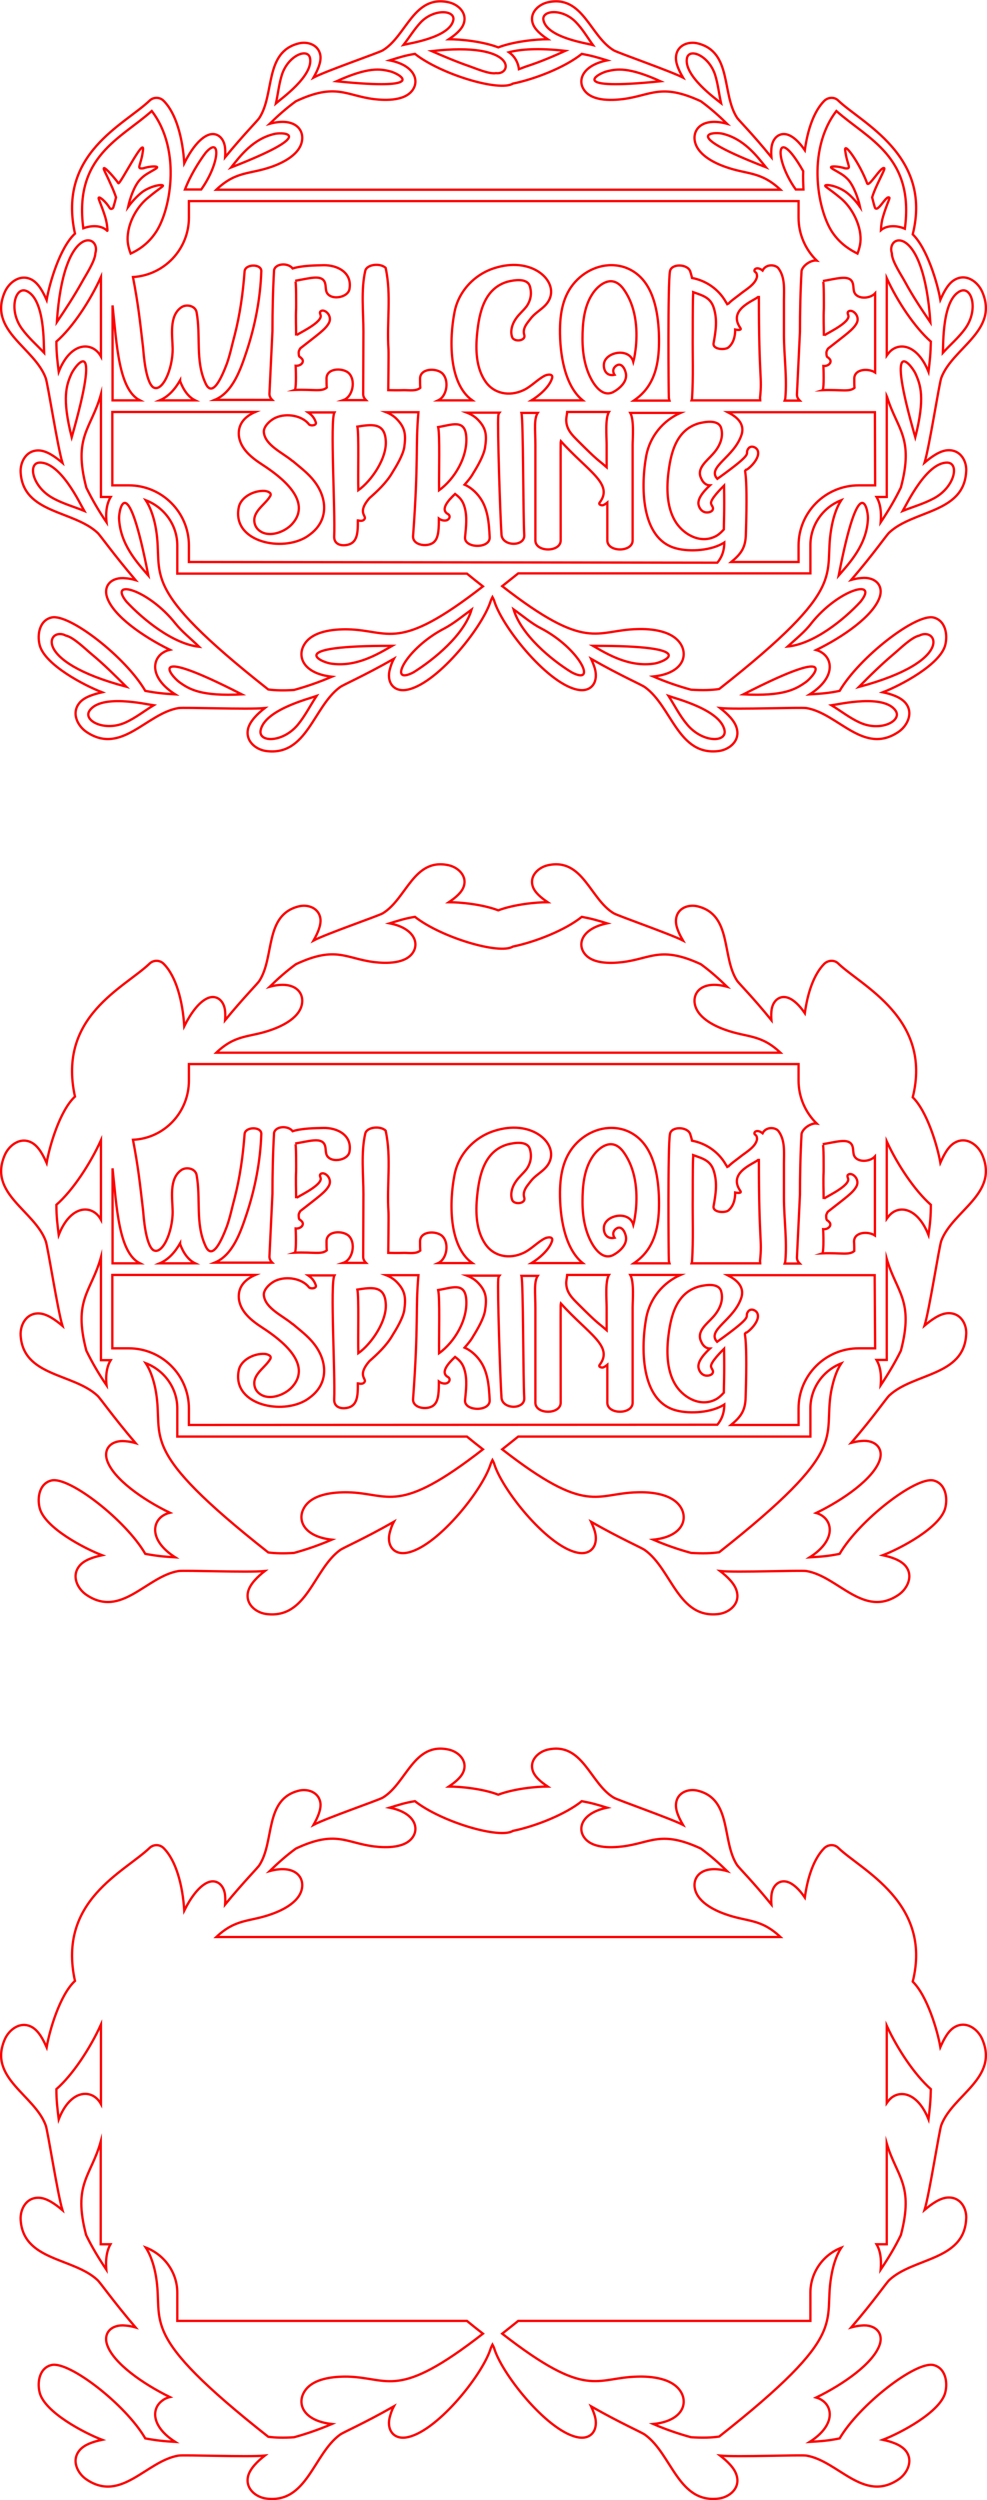
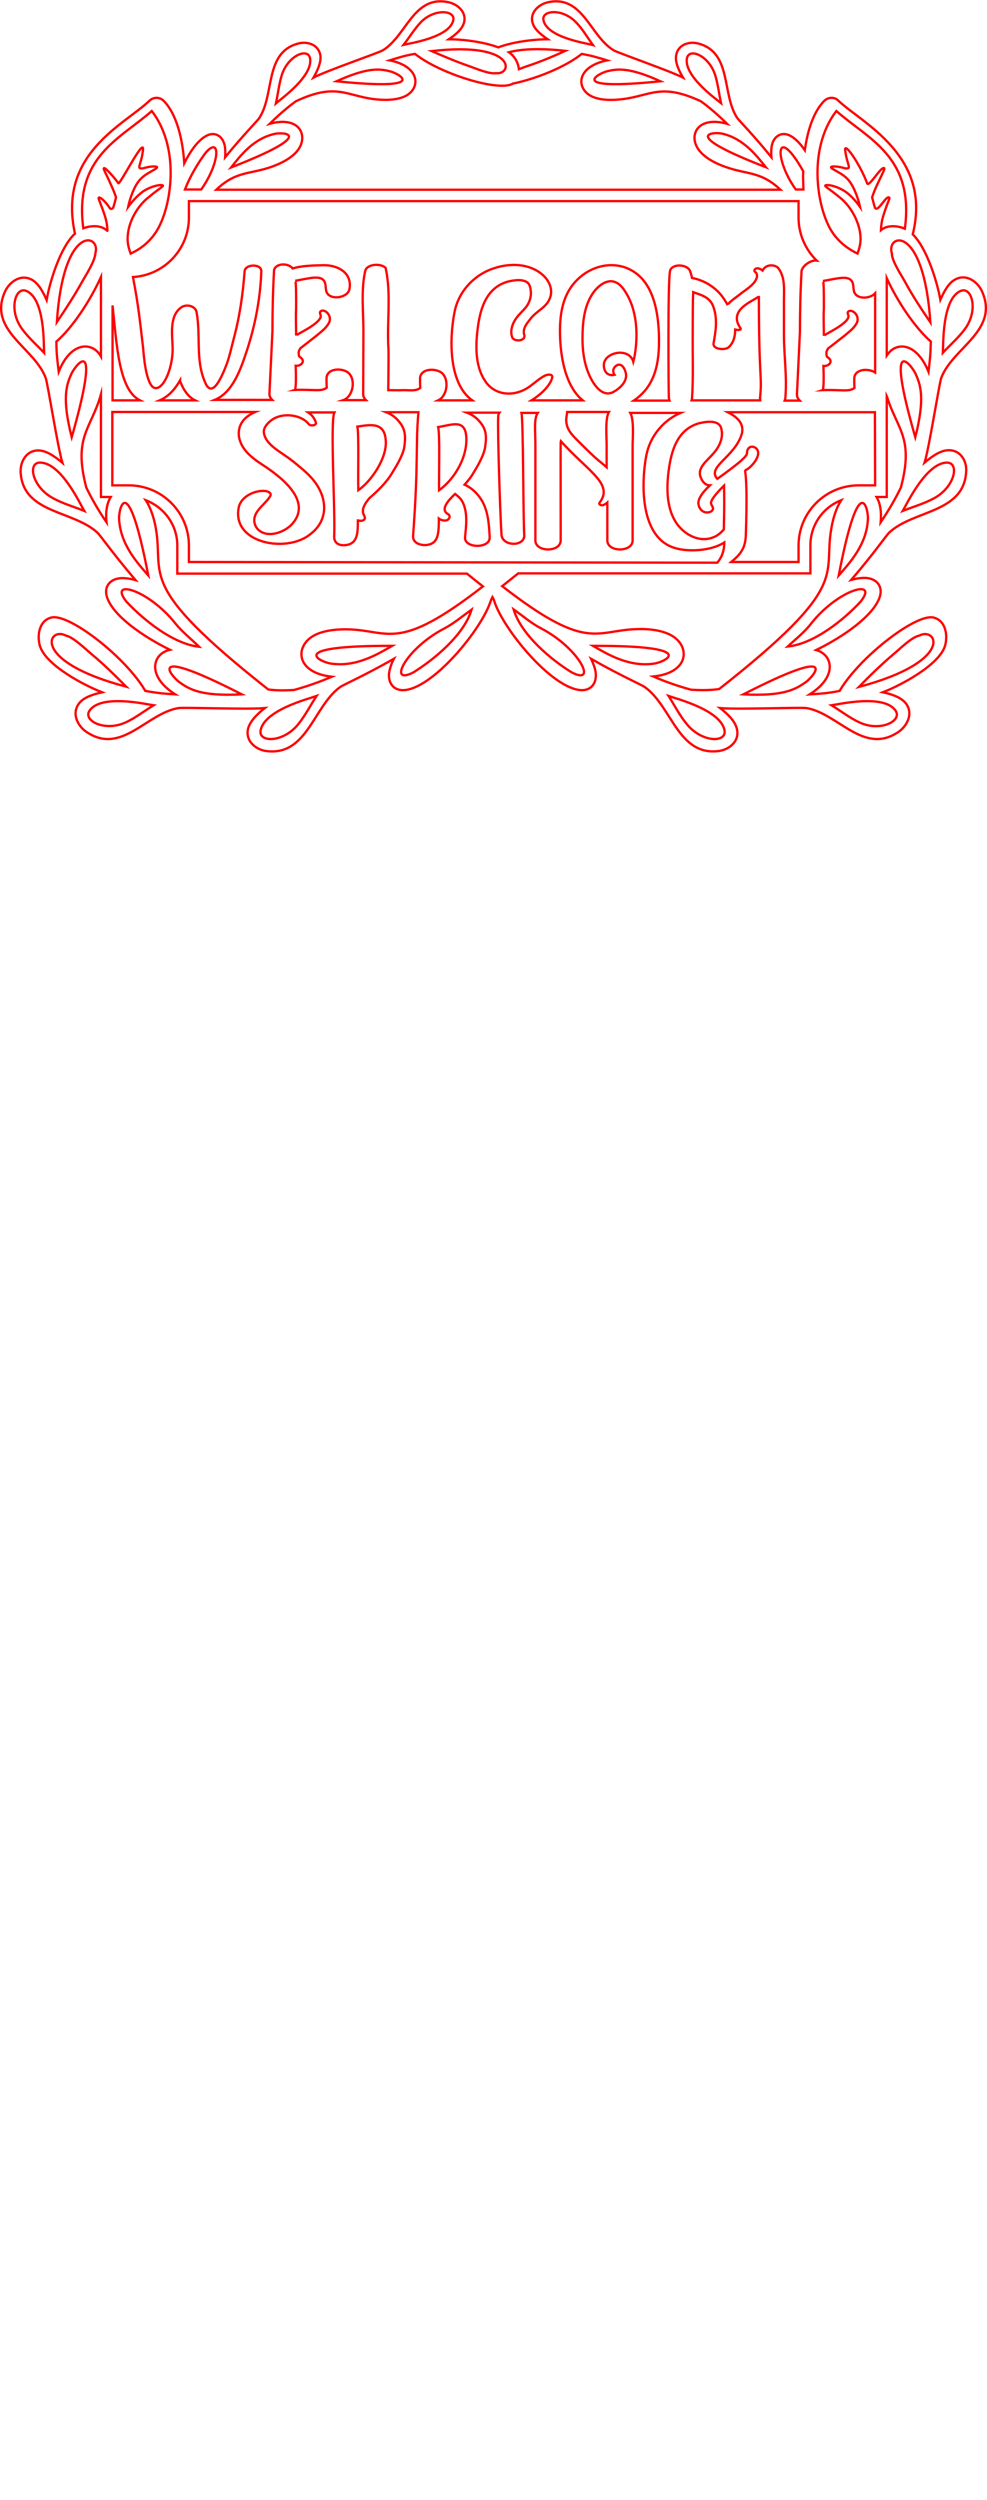
<svg xmlns="http://www.w3.org/2000/svg" version="1.1" id="Слой_1" x="0px" y="0px" viewBox="0 0 425.3 1076.6" style="enable-background:new 0 0 425.3 1076.6;" xml:space="preserve">
  <style type="text/css">
	.st0{fill:none;stroke:#FF0000;stroke-miterlimit:10;}
</style>
-   <path class="st0" d="M408.1,946.3c-3.2,0.3-6.6,2.7-9.7,5.3c2.1-6.9,6.3-34.1,7.2-36.5c4.9-13,24.8-20.2,17.7-36.9  c-1.8-4.3-6.8-8.2-11.8-5.4c-2.8,1.5-4.7,5.1-6.3,8.7c-1.2-7-5.6-22-11.9-28.2c8.5-34-22.2-48-32.2-57.7c-1.6-1.5-4.2-1.4-5.9,0.2  c-4.5,4.5-7.2,12.5-8.4,21.3c-1.9-2.8-3.9-4.9-6-6.1c-4.3-2.4-8,0.4-8.4,5.3c-0.1,1.3-0.1,2.5,0,3.8c-8.2-10.1-13.9-15.7-14.8-17  c-6.7-10.3-2.1-28.3-16.9-32c-3.9-1-8.9,0.6-9.4,5.6c-0.3,2.8,1.2,6,3,9.1c-5.5-2.8-27.9-10.6-29.8-11.7  c-10.3-6.1-13.3-24.1-28.5-20.7c-3.9,0.9-8,4.5-6.4,9.2c0.9,2.6,3.6,4.8,6.4,6.7c-4.9,0-14.4,0.9-21.3,3.5  c-6.8-2.6-16.4-3.5-21.3-3.5c2.8-1.9,5.5-4.1,6.4-6.7c1.6-4.7-2.4-8.3-6.4-9.2c-15.2-3.4-18.2,14.5-28.5,20.7  c-1.9,1.1-24.3,8.8-29.8,11.7c1.7-3,3.2-6.3,3-9.1c-0.5-5-5.5-6.6-9.4-5.6c-14.8,3.7-10.3,21.7-16.9,32c-0.8,1.3-6.5,6.9-14.8,17  c0.1-1.3,0.1-2.5,0-3.8c-0.4-4.9-4.1-7.7-8.3-5.3c-3.4,1.9-6.6,6.3-9.3,11.7c-0.7-10.9-3.5-21.5-8.9-26.9c-1.6-1.6-4.2-1.7-5.9-0.2  c-11,10.6-39.9,22.8-32.3,57.4c-6.5,6-11,21.4-12.2,28.6c-1.6-3.6-3.5-7.1-6.3-8.7c-5-2.8-10,1.1-11.8,5.4  c-7.1,16.6,12.9,23.8,17.7,36.9c0.9,2.4,5.1,29.6,7.2,36.5c-3.1-2.6-6.5-5-9.7-5.3c-5.8-0.5-8.6,4.9-8.3,9.5  c1.1,17.7,22.7,16.2,33.1,25.9c1.3,1.2,6.6,8.9,16.4,20.4c-1.4-0.4-2.9-0.7-4.4-0.8c-5.7-0.6-9.7,3-7.8,8.4  c2.7,7.8,15.2,16.6,27,22.4c-1.3,0.3-2.4,0.8-3.5,1.7c-4.5,3.5-4.4,11.1,5.8,17.6c-5.1-0.3-8-0.6-12.9-1.5  c-8.4-14.5-32.8-33.4-40.4-31.6c-5.1,1.2-6.3,7.2-5.1,11.9c2.2,8.5,19.3,17.4,26.9,20.3c-3.9,0.8-7.7,2.1-9.7,4.5  c-3.7,4.4-0.9,10,3,12.6c15,10.1,25.8-8,39.6-10.3c2.5-0.4,30,0.7,37.2,0c-3.2,2.5-6.1,5.4-7.1,8.5c-1.6,5.6,3.2,9.4,7.7,10  c17.6,2.3,20.3-19.1,31.8-27.5c1.5-1.1,10-4.7,23.2-12.2c-0.7,1.3-1.2,2.7-1.6,4.1c-1.7,5.5,1.1,10.1,6.8,9.3  c12.7-1.8,32.5-26.2,36.4-37.9c0.2-0.7,0.6-1.5,0.9-2.1c0.4,0.7,0.7,1.4,0.9,2.1c3.9,11.7,23.7,36.1,36.4,37.9  c5.7,0.8,8.4-3.8,6.8-9.3c-0.4-1.4-1-2.8-1.6-4.1c13.2,7.5,21.7,11.1,23.2,12.2c11.6,8.3,14.3,29.7,31.8,27.5  c4.6-0.6,9.4-4.4,7.7-10c-0.9-3.1-3.9-6-7.1-8.5c7.2,0.7,34.6-0.4,37.2,0c13.7,2.3,24.6,20.4,39.6,10.3c3.9-2.6,6.7-8.3,3-12.6  c-2.1-2.4-5.9-3.7-9.7-4.5c7.6-2.9,24.7-11.9,26.9-20.3c1.2-4.7,0-10.7-5.1-11.9c-7.6-1.7-31.9,17.1-40.4,31.6  c-4.9,1-7.9,1.2-12.9,1.5c10.2-6.5,10.3-14.1,5.8-17.6c-0.9-0.7-1.9-1.2-3-1.5c11.9-5.8,24.5-14.7,27.3-22.6c1.9-5.4-2.1-9-7.8-8.4  c-1.5,0.1-2.9,0.4-4.4,0.8c9.9-11.5,15.1-19.2,16.4-20.4c10.4-9.7,31.9-8.3,33.1-25.9C416.8,951.2,414,945.8,408.1,946.3z   M400.1,912.6c-4.5-11.2-11.9-12.8-16.2-9.1c-0.7,0.6-1.3,1.4-1.8,2.1v-33.3c4.6,10,12,21.1,19,27.3  C401,904.6,400.7,907.5,400.1,912.6z M117.1,824.2c4.8-1.7,12.5-5.4,13.1-11.7c0.5-5.1-4.1-9.5-14-6.8c3.6-3.5,7.3-6.8,11.3-9.7  c17.3-8.1,21.5-2.4,33.8-0.9c5.1,0.6,13.7,0.8,16.8-4.4c2.5-4.2,0-10.3-10.2-12.3c4.2-1.3,6.6-2.1,10.9-2.8  c11.3,8.9,36.5,16.4,42.2,12.8c9.8-2,22.6-7.1,29.7-12.8c4.3,0.8,6.7,1.5,10.9,2.8c-10.2,2.1-12.7,8.1-10.2,12.3  c3.1,5.3,11.7,5,16.8,4.4c12.3-1.5,16.5-7.1,33.8,0.9c4,2.9,7.7,6.2,11.3,9.7c-9.9-2.7-14.5,1.7-14,6.8c0.7,6.3,8.3,10,13.1,11.7  c9.6,3.5,15.3,1.8,23.9,9.9H93.2C101.8,826,107.5,827.7,117.1,824.2z M25.3,912.6c-0.6-5-1-8-1-13c7.1-6.2,14.6-17.7,19.2-27.8V906  C39.9,899.4,30.5,899.3,25.3,912.6z M37.1,962.4c-5.8-22.1,2.1-25.2,6.3-40.2v44.2h4.2c-1.4,2.4-2.2,6-1.8,10.9  C42.6,972.5,39.6,967.6,37.1,962.4z M149.9,1023.4c-5.9-0.1-15.8,0.6-19.1,7.1c-2.7,5.2,0.4,12,12.2,13.3  c-5.4,2.3-10.8,4.2-16.3,5.7c-4.4,0.3-8.1,0.2-11.1-0.2c-57.2-45.1-44.9-48.7-48.4-69.1c-0.6-3.6-1.9-8.6-4.4-12.4  c7.9,3,13.6,10.6,13.6,19.5v12.1h124.8c2.3,1.9,4.6,3.7,6.9,5.5C171.2,1033.6,167.9,1023.9,149.9,1023.4z M309.9,1049.2  c-3.3,0.5-7.2,0.6-12.1,0.3c-5.5-1.5-11-3.4-16.3-5.7c11.8-1.2,14.9-8,12.2-13.3c-3.4-6.5-13.2-7.3-19.1-7.1  c-18,0.4-21.3,10.2-58.2-18.5c2.3-1.8,4.5-3.6,6.9-5.5h125.9v-12.1c0-8.8,5.5-16.4,13.3-19.4c-2.5,3.8-3.7,8.7-4.3,12.3  C354.6,1000.6,367,1004.2,309.9,1049.2z M379.5,977.3c0.4-4.9-0.3-8.4-1.8-10.9h4.4V923c4.3,14.4,11.8,17.7,6.1,39.4  C385.7,967.6,382.7,972.5,379.5,977.3z" />
-   <path class="st0" d="M408.1,565.5c-3.2,0.3-6.6,2.7-9.7,5.3c2.1-6.9,6.3-34.1,7.2-36.5c4.9-13,24.8-20.2,17.7-36.9  c-1.8-4.3-6.8-8.2-11.8-5.4c-2.8,1.5-4.7,5.1-6.3,8.7c-1.2-7-5.6-22-11.9-28.2c8.5-34-22.2-48-32.2-57.7c-1.6-1.5-4.2-1.4-5.9,0.2  c-4.5,4.5-7.2,12.5-8.4,21.3c-1.9-2.8-3.9-4.9-6-6.1c-4.3-2.4-8,0.4-8.4,5.3c-0.1,1.3-0.1,2.5,0,3.8c-8.2-10.1-13.9-15.7-14.8-17  c-6.7-10.3-2.1-28.3-16.9-32c-3.9-1-8.9,0.6-9.4,5.6c-0.3,2.8,1.2,6,3,9.1c-5.5-2.8-27.9-10.6-29.8-11.7  c-10.3-6.1-13.3-24.1-28.5-20.7c-3.9,0.9-8,4.5-6.4,9.2c0.9,2.6,3.6,4.8,6.4,6.7c-4.9,0-14.4,0.9-21.3,3.5  c-6.8-2.6-16.4-3.5-21.3-3.5c2.8-1.9,5.5-4.1,6.4-6.7c1.6-4.6-2.4-8.3-6.4-9.2c-15.2-3.4-18.2,14.5-28.5,20.7  c-1.9,1.1-24.3,8.8-29.8,11.7c1.7-3,3.2-6.3,3-9.1c-0.5-5-5.5-6.6-9.4-5.6c-14.8,3.7-10.3,21.7-16.9,32c-0.8,1.3-6.5,6.9-14.8,17  c0.1-1.3,0.1-2.5,0-3.8c-0.4-4.9-4.1-7.7-8.3-5.3c-3.4,1.9-6.6,6.3-9.3,11.7c-0.7-10.9-3.5-21.5-8.9-26.9c-1.6-1.6-4.2-1.7-5.9-0.2  c-11,10.6-39.9,22.8-32.3,57.4c-6.5,6-11,21.4-12.2,28.6c-1.6-3.6-3.5-7.1-6.3-8.7c-5-2.8-10,1.1-11.8,5.4  c-7.1,16.6,12.9,23.8,17.7,36.9c0.9,2.4,5.1,29.6,7.2,36.5c-3.1-2.6-6.5-5-9.7-5.3c-5.8-0.5-8.6,4.9-8.3,9.5  c1.1,17.7,22.7,16.2,33.1,25.9c1.3,1.2,6.6,8.9,16.4,20.4c-1.4-0.4-2.9-0.7-4.4-0.8c-5.7-0.6-9.7,3-7.8,8.4  c2.7,7.8,15.2,16.7,27,22.4c-1.3,0.3-2.4,0.8-3.5,1.6c-4.5,3.5-4.4,11.1,5.8,17.6c-5.1-0.3-8-0.6-12.9-1.5  c-8.4-14.5-32.8-33.4-40.4-31.6c-5.1,1.2-6.3,7.2-5.1,11.9c2.2,8.5,19.3,17.4,26.9,20.3c-3.9,0.8-7.7,2.1-9.7,4.5  c-3.7,4.4-0.9,10,3,12.6c15,10.1,25.8-8,39.6-10.3c2.5-0.4,30,0.7,37.2,0c-3.2,2.5-6.1,5.4-7.1,8.5c-1.6,5.6,3.2,9.4,7.7,10  c17.6,2.3,20.3-19.1,31.8-27.5c1.5-1.1,10-4.7,23.2-12.2c-0.7,1.3-1.2,2.7-1.6,4.1c-1.7,5.5,1.1,10.1,6.8,9.3  c12.7-1.8,32.5-26.2,36.4-37.9c0.2-0.7,0.6-1.5,0.9-2.1c0.4,0.7,0.7,1.4,0.9,2.1c3.9,11.7,23.7,36.1,36.4,37.9  c5.7,0.8,8.4-3.8,6.8-9.3c-0.4-1.4-1-2.8-1.6-4.1c13.2,7.5,21.7,11.1,23.2,12.2c11.6,8.3,14.3,29.7,31.8,27.5  c4.6-0.6,9.4-4.4,7.7-10c-0.9-3.1-3.9-6-7.1-8.5c7.2,0.7,34.6-0.4,37.2,0c13.7,2.3,24.6,20.4,39.6,10.3c3.9-2.6,6.7-8.3,3-12.6  c-2.1-2.4-5.9-3.7-9.7-4.5c7.6-2.9,24.7-11.9,26.9-20.3c1.2-4.7,0-10.7-5.1-11.9c-7.6-1.7-31.9,17.1-40.4,31.6  c-4.9,1-7.9,1.2-12.9,1.5c10.2-6.5,10.3-14.1,5.8-17.6c-0.9-0.7-1.9-1.2-3-1.5c11.9-5.8,24.5-14.7,27.3-22.6c1.9-5.4-2.1-9-7.8-8.4  c-1.5,0.1-2.9,0.4-4.4,0.8c9.9-11.5,15.1-19.2,16.4-20.4c10.4-9.7,31.9-8.3,33.1-25.9C416.8,570.4,414,565,408.1,565.5z   M368.1,538.7c-2.2,1.9-5.6,0.7-13.8,1c0.6-0.2,0.6-6.1,0.4-10.4c2.4,0.2,4.1-1.9,2.4-3.3c-0.6-0.8-1.1,0-1.1-2.6  c0.1-0.6,0.4-1.1,0.7-1.6c7.9-6.2,10.7-8.1,12.2-10.7c2-3.3-1.9-6.7-3.5-5.2c-0.6,0.6,0.2,1.4,0.1,2.2c-0.5,3.3-10.6,7.7-10.6,8.2  c0-4.5-0.2-7.3,0-11.8c0-1.1,0.1-11.9-0.4-11.8c6-1,10.6-2.5,12.4,0c0.9,1.3,0.6,2.9,1,4.5c1,3.5,6.8,3.3,9.1,0.8v34  c-2.9-1.9-8.9-1.6-9,2.6C368.1,536.1,368.1,537.4,368.1,538.7z M117.1,443.4c4.8-1.7,12.5-5.4,13.1-11.7c0.5-5.1-4.1-9.5-14-6.8  c3.6-3.5,7.3-6.8,11.3-9.7c17.3-8.1,21.5-2.4,33.8-0.9c5.1,0.6,13.7,0.8,16.8-4.4c2.5-4.2,0-10.3-10.2-12.3  c4.2-1.3,6.6-2.1,10.9-2.8c11.3,8.9,36.5,16.4,42.2,12.8c9.8-2,22.6-7.1,29.7-12.8c4.3,0.8,6.7,1.5,10.9,2.8  c-10.2,2.1-12.7,8.1-10.2,12.3c3.1,5.3,11.7,5,16.8,4.4c12.3-1.5,16.5-7.1,33.8,0.9c4,2.9,7.7,6.2,11.3,9.7  c-9.9-2.7-14.5,1.7-14,6.8c0.7,6.3,8.3,10,13.1,11.7c9.6,3.5,15.3,1.8,23.9,9.9H93.2C101.8,445.1,107.5,446.9,117.1,443.4z   M81.4,465.3v-7.1h262.7v7.1c0,7.2,3,13.8,7.8,18.5c-2.4-0.3-5.9,2-6.5,4.4c-0.5,8.6-0.7,17.9-0.7,26.2l-1.3,27.1  c0,1.1,0.5,1.9,1.2,2.6h-6.5c0.1-0.3,0.3-0.7,0.3-1.1c0.8-8.9-0.6-18.3-0.6-27.3V501c0-4.8,0.6-10-2.4-14c-1.3-1.6-5.3-2-6.8,1  c-2-1.6-3.4-0.9-3.5-0.1c-0.1,1.1,1.1,0.3,1.1,2.7c-0.6,3.3-4.7,5.5-7.2,7.5c-0.5,0.5-5.8,4.1-5.4,4.8c-0.3-0.6-0.6-1-0.9-1.5  c-3.1-5.4-8.5-9.1-14.5-10.2c-0.2-1-0.5-1.9-0.8-2.9c-1.2-3.2-8.1-3.4-8.7,0c-1,5-0.6,53-0.5,54.4c0,0.5,0.2,0.9,0.3,1.3h-15.4  c2.2-1.5,4.3-3.4,5.9-5.7c4.7-6.6,5.2-15.3,4.9-23.6c-0.4-9-2.3-19.9-9.8-25.5c-1.6-1.2-3.2-2-4.9-2.6c-7.4-2.4-15.1,0.1-20.4,5.3  c-5.7,5.6-7.4,13-7.5,21.4c-0.1,10.3,1.9,24.2,9.8,30.6h-22.1c3.8-2.3,7.9-6.1,8.9-9.6c0.5-1.9-1.8-1.6-3-1.1  c-3.1,1.5-5.9,4.7-9.3,6.3c-6.2,2.9-12.8,1.5-16.4-3.7c-4.1-5.9-4.3-13.8-3.6-20.7c0.9-9,3.1-19.4,13.1-22.3  c2.8-0.7,8.4-1.7,9.6,1.9c0.9,3,0.5,5.9-1.3,8.6c-1.4,1.9-3.3,3.4-4.6,5.3c-1.6,2.2-2.7,5.4-1.7,8.1c0.8,2.2,6,1.7,5.2-1  c-0.9-2.9,1.4-5.2,3-7.3c2.6-3.2,6.8-4.6,8.2-8.9c2.6-7.9-8.5-17.6-24.2-12.5c-8.7,2.8-15.5,10.2-17.1,19.2  c-2.1,10.8-2.7,30.3,7.7,37.7h-14.7c3.9-1.8,4.9-8.9,1.6-11.8c-2.7-2.2-9.3-2-9.4,2.4c0,1.4,0,2.8,0.1,4c-1.7,1.5-4.6,1-7,1  c-2.3,0.1-6.8,0-6.8,0s0.2-15.9,0.1-17.5c-0.8-11.7,1.3-23.5-1.2-35c0,0,0,0,0-0.1c-2.1-2.2-8.1-1.7-8.8,1.2  c-1.9,8.2-0.8,17.8-0.8,26.1l-0.1,27c0,1.1,0.5,1.9,1.2,2.6h-9.8c4.2-1.4,5.6-8.8,2.2-11.8c-2.7-2.2-9.3-2-9.4,2.4  c0,1.4,0,2.8,0.1,4c-2.2,1.9-5.6,0.7-13.8,1c0.6-0.2,0.6-6.1,0.4-10.4c2.4,0.2,4.1-1.9,2.4-3.3c-0.6-0.8-1.1,0-1.1-2.6  c0.1-0.6,0.4-1.1,0.7-1.6c7.9-6.2,10.7-8.1,12.2-10.7c2-3.3-1.9-6.7-3.5-5.2c-0.6,0.6,0.2,1.4,0.1,2.2c-0.5,3.3-10.6,7.7-10.6,8.2  c0-4.5-0.2-7.3,0-11.8c0-1.1,0.1-11.9-0.4-11.8c6-1,10.6-2.5,12.4,0c0.9,1.3,0.6,2.9,1,4.5c1.2,4.2,9.4,3,10-1  c1.2-7-5.1-10.3-11.2-10.2c-3.5,0.1-9.1,0.1-13.3,1.4c-1.9-2.5-7.3-2.3-8,0.7c-0.5,8.6-0.7,17.9-0.7,26.2l-1.3,27.1  c0,1.1,0.5,1.9,1.2,2.6H92.5c7.9-3.2,11.3-13.5,13.8-21c3.6-10.9,5.9-22.6,6.3-34.4c0.1-3.3-6.9-3.2-7.2,0c-0.7,9.4-2,18.7-4.3,27.6  c-1.1,4-1.9,8.1-3.3,12.1c-2.2,5.8-6.3,15.3-9.3,8.4c-4.4-9.6-1.9-20.3-3.8-30.5c-0.6-2.9-4.7-3.6-6.8-1.9  c-5.1,3.8-3.6,12.1-3.5,17.7c0,9.3-4.7,19.1-8.5,16.5c-3.2-2.7-4-14.2-4.2-16.6c-1.5-12.8-2.1-18.8-4.4-30.8h0  C70.8,490.2,81.4,479,81.4,465.3z M327.6,544H298c0.1-0.3,0.2-0.6,0.2-0.9c0.6-9.2,0.2-18.7,0.3-27.9c0-21.5,0.3-15.5,0.2-17.8  c4.2,1.5,7.5,2.3,8.9,6.9c1.6,5.2,0.8,9.9-0.1,15c-0.6,2.9,5,3.1,6.4,1.9c2.2-1.9,2.9-4.8,2.9-7.7c1.4,0.3,2.9,0.3,2.2-0.7  c-6-8.6,8-12.3,8-13.8c0,37,1.5,34.3,0.5,43.9C327.5,543.4,327.6,543.7,327.6,544z M302.1,577.6c0.9,2.2,2.4,3.1,3.8,3.1  c-3.3,3.1-5.6,6.2-4.8,8.7c0.4,1.4,1.4,2.6,2.8,2.9c1,0.2,2.5,0,3.1-0.9c0.7-1.2-0.4-1.8-0.6-2.9c-0.4-1.8,4.6-6.7,5.6-7.7  c0.2,11.7-0.1,15.6-0.1,18.9c-1.2,1.3-2.5,2.5-3.9,3.1c-6.1,2.9-12.9-0.6-16.5-5.8c-4-5.9-4.3-13.8-3.6-20.7c1-9,3.2-19.4,13.2-22.3  c2.8-0.7,8.4-1.7,9.6,1.9c1.3,4.2-0.8,8.4-3.6,11.4C304.7,570,300,573.3,302.1,577.6z M264.8,533c0,0-1.6-2.2,0.7-3.9  c2.1-1.5,3.6,0.9,4.1,2.9c1.1,4-3,7.2-5.5,8.5c-3.4,1.6-6.3-0.8-8.5-4.2c-3.5-5.6-4.6-12.4-4.6-18.8c0-6.5,0.6-13.5,4-18.9  c1.5-2.5,3.9-4.8,6.4-5.6c3-1,5.6,0.6,7.5,3.4c5,7.1,5.9,16.4,5.1,24.6c-0.3,2.4-0.5,4.1-1.1,6.4c-1.7-6.1-11.5-4.4-12.6,0.5  C259.8,530.5,261.1,533.8,264.8,533z M261.4,563v9.8c-4.1-3.6-3.3-2.3-12.2-11.2c-2.6-2.6-5-4.9-5.2-8.7c-0.1-1.3,0.3-2.6,0.4-3.9  h18C260.7,551.7,261.4,559.8,261.4,563z M188.8,555.5c5.8-0.9,11.5-3.6,12.1,4c0.7,8.8-5,18.4-11.7,23.2  C189.1,575,189.6,559.1,188.8,555.5z M154,555.3c5.9-0.9,11.6-1.9,12.2,5.7c0.8,7.6-6.1,17.7-11.8,21.7  C154.2,575.5,154.7,558.8,154,555.3z M84.1,544H68.8c3.8-1.6,6.6-4.8,8.8-8.6v0.3C78.9,539.3,81,542.5,84.1,544z M48.5,503.1  c1.8,16.7,2.6,36.3,11.8,40.9H48.5C48.5,535.5,48.5,511.7,48.5,503.1z M25.3,531.8c-0.6-5-1-8-1-13c7.1-6.2,14.6-17.7,19.2-27.8  v34.2C39.9,518.6,30.5,518.5,25.3,531.8z M45.9,596.5c-3.3-4.8-6.2-9.8-8.7-14.9c-5.8-22.1,2.1-25.2,6.3-40.2v44.3h4.2  C46.2,588.1,45.4,591.7,45.9,596.5z M149.9,642.6c-5.9-0.1-15.8,0.6-19.1,7.1c-2.7,5.2,0.4,12,12.2,13.3c-5.4,2.3-10.8,4.2-16.3,5.7  c-4.4,0.3-8.1,0.2-11.1-0.2c-57.2-45.1-44.9-48.7-48.4-69.1c-0.6-3.6-1.9-8.6-4.4-12.4c7.9,3,13.6,10.6,13.6,19.5v12.1h124.8  c2.3,1.9,4.6,3.7,6.9,5.5C171.2,652.8,167.9,643,149.9,642.6z M81.4,613.6v-7.1c0-14.3-11.6-25.9-25.9-25.9h-7.1  c0-15.3,0-22.7,0-31.6H110c-4.2,1.8-7.4,4.9-7.1,9.9c0.5,5.9,5.5,9.8,10.3,12.9c8,5.2,21.4,15.5,12.8,25.3  c-3.1,3.6-10.5,6.5-14.7,2.6c-1.3-1.2-1.9-3-1.7-4.8c0.6-4,5-6.4,6.9-9.8c0.7-1.4-1.4-2-2.4-2.1c-4.8-0.3-10.3,2.7-11.2,7  c-3,14.3,16.9,19.2,28.1,13.4c1.2-0.6,2.4-1.5,3.5-2.4c7.3-6.2,6.2-15.4,0.9-22.2c-2.6-3.4-6-5.9-9.3-8.7H126  c-4.1-3.5-11.7-6.7-12.3-12.3c-0.3-2.4,2.6-5.2,5-6.3c4.8-2.2,11.6-0.9,14.4,2.8c0.7,0.8,3.4,0.6,3-0.8c-0.6-1.9-1.8-3.3-3.3-4.3  h11.3c-1.9,3.5,0.4,42.3-0.1,53.4c-0.1,3.2,2.6,4.1,5.2,3.7c5-0.7,5-5.5,5-10.6c0.1,0,0.1,0,0.1,0c0.8,0.2,2.1,0.4,2.7-0.5  c1.3-1.5-3.4-2.6,2.2-9.1c3.2-2.8,7.3-6.6,9.8-10.9c1.8-2.9,4.6-7.5,5.2-11c0.7-5.2,0.5-8.2-3-11.9c-1.4-1.5-3-2.5-4.8-3.2h13.9  c-1.3,15.2,0.1,20.4-2.3,53.3c-0.3,4.3,6.9,5,9.2,2.4c1.9-1.9,1.9-6.1,1.9-9.9c1.2,0.9,3.2,1.3,4.2,0.2c0.6-0.6,0.6-1.6-0.2-2.1  c-3.6-1.9,0.1-6,3-8.7c1.9,1.4,3.3,2.8,4.1,5.7c1.2,4.2,0.6,8.6,0.2,12.9c-0.5,4.9,10.9,5.1,10.6,0c-0.3-5.9-0.7-12.4-4.4-17.3  c-1.6-2.2-3.9-4.2-6.4-5.3c1.4-1.6,2.7-3.1,3.7-4.9c1.8-2.9,4.5-7.5,5.1-11c0.8-5.2,0.6-8.2-2.9-11.9c-1.4-1.5-3.1-2.5-4.9-3.2h14  c-0.3,0.4-0.5,0.9-0.5,1.5c-0.4,4.2,0.8,42.3,1.4,51c0.3,5.2,10.1,5.3,9.8,0.2c-0.5-8.8-0.4-49.5-1.2-52.6h7c-1.7,2.6-1,7.4-1,14  V604c0,5.2,10.9,5.2,10.9,0c0-44.6-0.1-41.8,0.1-42.7c11.8,13.1,22.8,18.4,16.7,26.4c-0.7,0.9,0.9,1.4,1.6,1.1  c0.6-0.3,1.1-0.6,1.7-1.1V604c0,5.2,10.9,5.2,10.9,0V563c0-2.9,0.7-11-1-14h21.6c-7.5,3.3-13.1,10.1-14.7,18.3  c-2.3,12.4-2.8,36.2,13.1,40.1c5.8,1.5,15.1,0.9,20.5-2.6c0,4.2-1.5,6.9-3,8.7h-2.2L81.4,613.6L81.4,613.6z M358.1,599.4  c-3.5,20.4,8.8,24-48.2,69c-3.3,0.5-7.2,0.6-12.1,0.3c-5.5-1.5-11-3.4-16.3-5.7c11.8-1.2,14.9-8,12.2-13.3  c-3.4-6.5-13.2-7.3-19.1-7.1c-18,0.4-21.3,10.2-58.2-18.5c2.3-1.8,4.5-3.6,6.9-5.5h125.9v-12.1c0-8.8,5.5-16.4,13.3-19.4  C360,590.8,358.8,595.8,358.1,599.4z M377.1,580.6H370c-14.3,0-25.9,11.6-25.9,25.9v7.1h-27.1h-2c4.2-3.5,6.2-6.1,6.3-12.1  c1-30.8-1.2-26.3,0.1-27.6c0.5,0.2,6.6-5,4.9-8.5c-0.6-1.2-2.7-2.2-3.9-0.7c-2.2,3.1,3.9,0.7-13.4,13.1c-4.7-5.1,7.4-9.3,10.5-19.2  c1.4-5-2.7-7.8-6-9.5h63.4v1L377.1,580.6L377.1,580.6z M388.2,581.6c-2.5,5.1-5.5,10.1-8.7,14.9c0.4-4.9-0.3-8.4-1.8-10.9h4.4v-43.5  C386.3,556.5,393.9,559.9,388.2,581.6z M383.9,522.7c-0.7,0.6-1.3,1.4-1.8,2.1v-33.3c4.6,10,12,21.1,19,27.3c0,5-0.3,7.9-1,13  C395.6,520.5,388.2,518.9,383.9,522.7z" />
  <path class="st0" d="M408.1,193.9c-3.2,0.3-6.6,2.7-9.7,5.3c2.1-6.9,6.3-34.1,7.2-36.5c4.9-13,24.8-20.2,17.7-36.9  c-1.8-4.3-6.8-8.2-11.8-5.4c-2.8,1.5-4.7,5.1-6.3,8.7c-1.2-7-5.6-22-11.9-28.2c8.5-34-22.2-48-32.2-57.7c-1.6-1.5-4.2-1.4-5.9,0.2  c-4.5,4.5-7.2,12.5-8.4,21.3c-1.9-2.8-3.9-4.9-6-6.1c-4.3-2.4-8,0.4-8.4,5.3c-0.1,1.3-0.1,2.5,0,3.8c-8.2-10.1-13.9-15.7-14.8-17  c-6.7-10.3-2.1-28.3-16.9-32c-3.9-1-8.9,0.6-9.4,5.6c-0.3,2.8,1.2,6,3,9.1c-5.5-2.8-27.9-10.6-29.8-11.7  c-10.3-6.1-13.3-24.1-28.5-20.7c-3.9,0.9-8,4.5-6.4,9.2c0.9,2.6,3.6,4.8,6.4,6.7c-4.9,0-14.4,0.9-21.3,3.5  c-6.8-2.6-16.4-3.5-21.3-3.5c2.8-1.9,5.5-4.1,6.4-6.7c1.6-4.7-2.4-8.3-6.4-9.2c-15.2-3.4-18.2,14.5-28.5,20.7  c-1.9,1.1-24.3,8.8-29.8,11.7c1.7-3,3.2-6.3,3-9.1c-0.5-5-5.5-6.6-9.4-5.6c-14.8,3.7-10.3,21.7-16.9,32c-0.8,1.3-6.5,6.9-14.8,17  c0.1-1.3,0.1-2.5,0-3.8c-0.4-4.9-4.1-7.7-8.3-5.3c-3.4,1.9-6.6,6.3-9.3,11.7c-0.7-10.9-3.5-21.5-8.9-26.9c-1.6-1.6-4.2-1.7-5.9-0.2  c-11,10.6-39.9,22.8-32.3,57.4c-6.5,6-11,21.4-12.2,28.6c-1.6-3.6-3.5-7.1-6.3-8.7c-5-2.8-10,1.1-11.8,5.4  c-7.1,16.6,12.9,23.8,17.7,36.9c0.9,2.4,5.1,29.6,7.2,36.5c-3.1-2.6-6.5-5-9.7-5.3c-5.8-0.5-8.6,4.9-8.3,9.5  c1.1,17.7,22.7,16.2,33.1,25.9c1.3,1.2,6.6,8.9,16.4,20.4c-1.4-0.4-2.9-0.7-4.4-0.8c-5.7-0.6-9.7,3-7.8,8.4  c2.7,7.8,15.2,16.6,27,22.4c-1.3,0.3-2.4,0.8-3.5,1.6c-4.5,3.5-4.4,11.1,5.8,17.6c-5.1-0.3-8-0.6-12.9-1.5  c-8.4-14.5-32.8-33.4-40.4-31.6c-5.1,1.2-6.3,7.2-5.1,11.9c2.2,8.5,19.3,17.4,26.9,20.3c-3.9,0.9-7.7,2.1-9.7,4.5  c-3.7,4.4-0.9,10,3,12.6c15,10.1,25.8-8,39.6-10.3c2.5-0.4,30,0.7,37.2,0c-3.2,2.5-6.1,5.4-7.1,8.5c-1.6,5.6,3.2,9.4,7.7,10  c17.6,2.3,20.3-19.1,31.8-27.5c1.5-1.1,10-4.7,23.2-12.2c-0.7,1.3-1.2,2.7-1.6,4.1c-1.7,5.5,1.1,10.1,6.8,9.3  c12.7-1.8,32.5-26.2,36.4-37.9c0.2-0.7,0.6-1.5,0.9-2.1c0.4,0.7,0.7,1.4,0.9,2.1c3.9,11.7,23.7,36.1,36.4,37.9  c5.7,0.8,8.4-3.8,6.8-9.3c-0.4-1.4-1-2.8-1.6-4.1c13.2,7.5,21.7,11.1,23.2,12.2c11.6,8.3,14.3,29.7,31.8,27.5  c4.6-0.6,9.4-4.4,7.7-10c-0.9-3.1-3.9-6-7.1-8.5c7.2,0.7,34.6-0.4,37.2,0c13.7,2.3,24.6,20.4,39.6,10.3c3.9-2.6,6.7-8.3,3-12.6  c-2.1-2.4-5.9-3.7-9.7-4.5c7.6-2.9,24.7-11.9,26.9-20.3c1.2-4.7,0-10.7-5.1-11.9c-7.6-1.7-31.9,17.1-40.4,31.6  c-4.9,1-7.9,1.2-12.9,1.5c10.2-6.5,10.3-14.1,5.8-17.6c-0.9-0.7-1.9-1.2-3-1.5c11.9-5.8,24.5-14.7,27.3-22.6c1.9-5.4-2.1-9-7.8-8.4  c-1.5,0.1-2.9,0.4-4.4,0.8c9.9-11.5,15.1-19.2,16.4-20.4c10.4-9.7,31.9-8.3,33.1-25.9C416.8,198.8,414,193.4,408.1,193.9z   M413.9,125.3c4.9-2.1,7.8,8.2,2,16.2c-2.8,3.9-6.5,7-9.6,10.4C406.5,148.4,405.9,128.8,413.9,125.3z M9.4,141.5  c-5.8-8-2.8-18.3,2-16.2c8,3.5,7.4,23.1,7.6,26.6C15.8,148.5,12.2,145.4,9.4,141.5z M28.4,273.7c3.3,0.7,8.4,5.8,11.2,8.1  c5.2,4.3,10,9.1,14.8,13.9C12.8,284.7,20.8,269.6,28.4,273.7z M54.1,311.1c-9,4.1-18.5-0.8-15.5-5.1c5-7.2,24.1-2.8,27.6-2.3  C62.2,306.1,58.5,309.1,54.1,311.1z M384.9,281.8c2.8-2.3,7.8-7.4,11.2-8.1c7.6-4,15.6,11-26,22.1  C374.9,290.9,379.7,286.2,384.9,281.8z M385.9,306c3,4.4-6.5,9.3-15.5,5.1c-4.4-2-8.1-5-12.1-7.4C361.8,303.2,380.9,298.8,385.9,306  z M400.1,160.1c-4.5-11.2-11.9-12.8-16.2-9.1c-0.7,0.6-1.3,1.4-1.8,2.1v-33.3c4.6,10,12,21.1,19,27.3  C401,152.2,400.7,155.1,400.1,160.1z M394.4,188.3c-13-45.2-2.1-31.7,0-27.6C396.7,165.7,398.7,171.3,394.4,188.3z M400.9,138.8  c-3.8-5.6-7.6-11.3-10.8-17.2c-1.7-3.2-5.8-9.1-5.8-12.5C381.7,100.8,398,95.9,400.9,138.8z M346.1,73.7c-0.1,2.7,0,5.3,0.1,7.9  h-3.3C333.2,68,334.3,52.9,346.1,73.7z M330,72c-37.2-14.4-22.8-15.2-19-14.5C320.5,59.6,326.2,67.3,330,72z M296,25.1  c0.9-4.6,9.3-1.3,12.1,7c1.3,4.1,1.7,8.3,2.6,12.3C308.3,42.5,294.6,32.6,296,25.1z M284.6,35c-40.2,4.1-27.2-3.1-23.4-4.2  C265.8,29.6,270.9,28.8,284.6,35z M234.2,8.8c-1.1-4.4,8.1-5.4,14,0.8c2.9,3,4.9,6.5,7.3,9.8C252.6,18.6,235.9,16.2,234.2,8.8z   M243.6,21.9c-5.3,2.4-10.7,4.7-16.2,6.5c-1,0.3-2.4,0.9-3.8,1.4c-0.3-2.7-1.7-5.5-4.3-7.3C224.2,21.2,232,20.6,243.6,21.9z   M213.7,31.5c-2.9,0.5-8.6-2-11.5-3c-5.5-1.9-10.9-4.2-16.2-6.5C222.7,17.8,221,32.4,213.7,31.5z M181.3,9.6  c5.9-6.1,15.1-5.2,14-0.8c-1.7,7.3-18.4,9.8-21.4,10.5C176.4,16.1,178.5,12.6,181.3,9.6z M168.4,30.8c3.8,1.1,16.8,8.3-23.4,4.2  C158.7,28.8,163.8,29.6,168.4,30.8z M121.5,32.1c2.8-8.4,11.3-11.6,12.1-7c1.4,7.6-12.4,17.4-14.7,19.4  C119.8,40.4,120.2,36.2,121.5,32.1z M118.6,57.6c3.8-0.7,18.2,0-19,14.5C103.4,67.3,109.1,59.6,118.6,57.6z M117.1,71.8  c4.8-1.7,12.5-5.4,13.1-11.7c0.5-5.1-4.1-9.5-14-6.8c3.6-3.5,7.3-6.8,11.3-9.7c17.3-8.1,21.5-2.4,33.8-0.9  c5.1,0.6,13.7,0.8,16.8-4.4c2.5-4.2,0-10.3-10.2-12.3c4.2-1.3,6.6-2.1,10.9-2.8c11.3,8.9,36.5,16.4,42.2,12.8  c9.8-2,22.6-7.1,29.7-12.8c4.3,0.8,6.7,1.5,10.9,2.8c-10.2,2.1-12.7,8.1-10.2,12.3c3.1,5.3,11.7,5,16.8,4.4  c12.3-1.5,16.5-7.1,33.8,0.9c4,2.9,7.7,6.2,11.3,9.7c-9.9-2.7-14.5,1.7-14,6.8c0.7,6.3,8.3,10,13.1,11.7c9.6,3.5,15.3,1.8,23.9,9.9  H93.2C101.8,73.5,107.5,75.2,117.1,71.8z M88.6,65.8c6.6-7.6,6.2,4.4-1.9,15.8h-7C82,75.6,85.6,69.8,88.6,65.8z M81.4,93.7v-7.1  h262.7v7.1c0,7.2,3,13.8,7.8,18.5c-2.4-0.3-5.9,2-6.5,4.4c-0.5,8.6-0.7,17.9-0.7,26.2l-1.3,27.1c0,1.1,0.5,1.9,1.2,2.6h-6.5  c0.1-0.3,0.3-0.7,0.3-1.1c0.8-8.9-0.6-18.3-0.6-27.3c0-4.9,0-9.8,0-14.6c0-4.8,0.6-10-2.4-14c-1.3-1.6-5.3-2-6.8,1  c-2-1.6-3.4-0.9-3.5-0.1c-0.1,1.1,1.1,0.3,1.1,2.7c-0.6,3.3-4.7,5.5-7.2,7.5c-0.5,0.5-5.8,4.1-5.4,4.8c-0.3-0.6-0.6-1-0.9-1.5  c-3.1-5.4-8.5-9.1-14.5-10.2c-0.2-1-0.5-1.9-0.8-2.9c-1.2-3.2-8.1-3.4-8.7,0c-1,5.1-0.6,53-0.5,54.4c0,0.5,0.2,0.9,0.3,1.3h-15.4  c2.2-1.5,4.3-3.4,5.9-5.7c4.7-6.6,5.2-15.3,4.9-23.6c-0.4-9-2.3-19.9-9.8-25.5c-1.6-1.2-3.2-2-4.9-2.6c-7.4-2.4-15.1,0.1-20.4,5.3  c-5.7,5.6-7.4,13-7.5,21.4c-0.1,10.3,1.9,24.2,9.8,30.6h-22.1c3.8-2.3,7.9-6.1,8.9-9.6c0.5-1.9-1.8-1.6-3-1.1  c-3.1,1.5-5.9,4.7-9.3,6.3c-6.2,2.9-12.8,1.5-16.4-3.7c-4.1-5.9-4.3-13.8-3.6-20.7c0.9-9,3.1-19.4,13.1-22.3  c2.8-0.7,8.4-1.7,9.6,1.9c0.9,3,0.5,5.9-1.3,8.6c-1.4,1.9-3.3,3.4-4.6,5.3c-1.6,2.2-2.7,5.4-1.7,8.1c0.8,2.2,6,1.7,5.2-1  c-0.9-2.9,1.4-5.2,3-7.3c2.6-3.2,6.8-4.6,8.2-8.9c2.6-7.9-8.5-17.6-24.2-12.5c-8.7,2.8-15.5,10.2-17.1,19.2  c-2.1,10.8-2.7,30.3,7.7,37.7h-14.7c3.9-1.8,4.9-8.9,1.6-11.8c-2.7-2.2-9.3-2-9.4,2.4c0,1.4,0,2.8,0.1,4c-1.7,1.5-4.6,1-7,1  c-2.3,0.1-6.8,0-6.8,0s0.2-15.9,0.1-17.5c-0.8-11.7,1.3-23.5-1.2-35c0,0,0,0,0-0.1c-2.1-2.2-8.1-1.7-8.8,1.2  c-1.9,8.2-0.8,17.8-0.8,26.1l-0.1,27c0,1.1,0.5,1.9,1.2,2.6h-9.8c4.2-1.4,5.6-8.8,2.2-11.8c-2.7-2.2-9.3-2-9.4,2.4  c0,1.4,0,2.8,0.1,4c-2.2,1.9-5.6,0.7-13.8,1c0.6-0.2,0.6-6.1,0.4-10.4c2.4,0.2,4.1-1.9,2.4-3.3c-0.6-0.8-1.1,0-1.1-2.6  c0.1-0.6,0.4-1.1,0.7-1.6c7.9-6.2,10.7-8.1,12.2-10.7c2-3.3-1.9-6.7-3.5-5.2c-0.6,0.6,0.2,1.4,0.1,2.2c-0.5,3.3-10.6,7.7-10.6,8.2  c0-4.5-0.2-7.3,0-11.8c0-1.1,0.1-11.9-0.4-11.8c6-1,10.6-2.5,12.4,0c0.9,1.3,0.6,2.9,1,4.5c1.2,4.2,9.4,3,10-1  c1.2-7-5.1-10.3-11.2-10.2c-3.5,0.1-9.1,0.1-13.3,1.4c-1.9-2.5-7.3-2.3-8,0.7c-0.5,8.6-0.7,17.9-0.7,26.2l-1.3,27.1  c0,1.1,0.5,1.9,1.2,2.6H92.5c7.9-3.2,11.3-13.5,13.8-21c3.6-10.9,5.9-22.6,6.3-34.4c0.1-3.3-6.9-3.2-7.2,0c-0.7,9.4-2,18.7-4.3,27.6  c-1.1,4-1.9,8.1-3.3,12.1c-2.2,5.8-6.3,15.3-9.3,8.4c-4.4-9.6-1.9-20.3-3.8-30.5c-0.6-2.9-4.7-3.6-6.8-1.9  c-5.1,3.8-3.6,12.1-3.5,17.7c0,9.3-4.7,19.1-8.5,16.5c-3.2-2.7-4-14.2-4.2-16.6c-1.5-12.8-2.1-18.8-4.4-30.8  C70.8,118.5,81.4,107.3,81.4,93.7z M327.6,172.4H298c0.1-0.3,0.2-0.6,0.2-0.9c0.6-9.2,0.2-18.7,0.3-27.9c0-21.5,0.3-15.6,0.2-17.8  c4.2,1.5,7.5,2.3,8.9,6.9c1.6,5.2,0.8,9.9-0.1,15c-0.6,2.9,5,3.1,6.4,1.9c2.2-1.9,2.9-4.8,2.9-7.7c1.4,0.3,2.9,0.3,2.2-0.7  c-6-8.6,8-12.3,8-13.8c0,37,1.5,34.3,0.5,43.9C327.5,171.7,327.6,172.1,327.6,172.4z M302.1,205.9c0.9,2.2,2.4,3.1,3.8,3.1  c-3.3,3.1-5.6,6.2-4.8,8.7c0.4,1.4,1.4,2.6,2.8,2.9c1,0.2,2.5,0,3.1-0.9c0.7-1.2-0.4-1.8-0.6-2.9c-0.4-1.8,4.6-6.7,5.6-7.7  c0.2,11.7-0.1,15.6-0.1,18.9c-1.2,1.3-2.5,2.5-3.9,3.1c-6.1,2.9-12.9-0.6-16.5-5.8c-4-5.9-4.3-13.8-3.6-20.7c1-9,3.2-19.4,13.2-22.3  c2.8-0.7,8.4-1.7,9.6,1.9c1.3,4.2-0.8,8.4-3.6,11.4C304.7,198.4,300,201.7,302.1,205.9z M264.8,161.4c0,0-1.6-2.2,0.7-3.9  c2.1-1.5,3.6,0.9,4.1,2.9c1.1,4-3,7.2-5.5,8.5c-3.4,1.6-6.3-0.8-8.5-4.2c-3.5-5.6-4.6-12.4-4.6-18.8c0-6.5,0.6-13.5,4-18.9  c1.5-2.5,3.9-4.8,6.4-5.6c3-1,5.6,0.6,7.5,3.4c5,7.1,5.9,16.4,5.1,24.6c-0.3,2.4-0.5,4.1-1.1,6.4c-1.7-6.1-11.5-4.4-12.6,0.5  C259.8,158.9,261.1,162.2,264.8,161.4z M261.4,191.4v9.8c-4.1-3.6-3.3-2.3-12.2-11.2c-2.6-2.6-5-4.9-5.2-8.7  c-0.1-1.3,0.3-2.6,0.4-3.9h18C260.7,180.1,261.4,188.2,261.4,191.4z M188.8,183.9c5.8-0.9,11.5-3.6,12.1,4c0.7,8.8-5,18.4-11.7,23.2  C189.1,203.4,189.6,187.5,188.8,183.9z M154,183.7c5.9-0.9,11.6-1.9,12.2,5.7c0.8,7.6-6.1,17.7-11.8,21.7  C154.2,203.8,154.7,187.2,154,183.7z M84.1,172.4H68.8c3.8-1.6,6.6-4.8,8.8-8.6c0,0.1,0,0.2,0,0.3C78.9,167.6,81,170.9,84.1,172.4z   M60.3,172.4H48.5v-40.9C50.3,148.2,51.1,167.8,60.3,172.4z M41.1,109c-0.1,3.4-4.1,9.4-5.8,12.5c-3.3,5.9-7,11.6-10.8,17.2  C27.3,95.9,43.6,100.8,41.1,109z M25.3,160.1c-0.6-5-1-8-1-13c7.1-6.2,14.6-17.7,19.2-27.8v34.2C39.9,147,30.5,146.9,25.3,160.1z   M30.9,188.3c-4.3-17-2.3-22.6,0-27.6C33,156.6,43.8,143.1,30.9,188.3z M22.8,214.5c-9-4.9-11-15.3-5.6-15.3  c9-0.1,17.3,17.7,19.1,20.8C31.9,218.2,27.1,216.9,22.8,214.5z M45.9,224.9c-3.3-4.8-6.2-9.8-8.7-14.9c-5.8-22.1,2.1-25.2,6.3-40.2  V214h4.2C46.2,216.5,45.4,220,45.9,224.9z M47.3,89.6c-1.8-2.9-4.3-4.9-4.7-4.5c-0.5,0.2,0.9,2.5,2.7,8.2c0.5,1.7,0.9,3.5,1,5.9  c0,0.1,0,0.2-0.1,0.2c-2.5-2.5-6.8-2.4-10.3-1.1c-4.1-30.9,16-38.5,29.5-50.5c13.2,17.2,7.9,44.1,1.2,53c-3.4,4.8-7.7,7.2-10.3,8.4  c-1.4-3.8-1.6-6.2-1-9.7c1-5.6,4.4-11,8.3-14.2c4.9-4.1,6.8-5,6.6-5.4c-0.4-0.6-4.7,0-8.5,2.5c-1.7,1.2-4.3,3.7-6.5,6.7  c0.8-3.7,2.6-8.9,5-11.6c1-1.1,1.9-1.8,2.8-2.4c3.2-2,4.8-2.6,4.7-3.1c-0.1-0.5-3-0.5-6.1,0.5c-3.1,0.3-0.8-1.2,0-7.7  c0.9-6.7-9.9,14.9-10.6,14.1c-1.2-1.8-5.6-6.9-6.2-6.5c-0.5,0.2,0.9,2.3,2.8,6.7c1.1,2.3,1.9,4.4,2.4,5.9c-0.3,1.3-0.7,2.8-1.2,4.4  C48.4,90,47.7,90.2,47.3,89.6z M51.3,223.1c0-4.5,3.8-20.8,12.6,24.7C59.3,242.5,51.7,234.4,51.3,223.1z M54.5,259.1  c-8.1-10.1,9.4-5.4,21.1,9.4c2.8,3.5,6.6,6.5,10.2,10C74.5,277.3,61.6,266.7,54.5,259.1z M77.1,293.6c-3.6-2.8-14.7-16,27.1,5.4  C86.7,299.9,81.6,296.9,77.1,293.6z M128.4,312c-6.5,7.9-17.1,7.8-16.1,2.5c1.7-8.8,20.7-13.6,24.1-14.8  C133.7,303.8,131.5,308.2,128.4,312z M142.3,285.7c-4.4-0.8-19.7-7.7,26.7-7.6C162.9,281.6,153.4,287.5,142.3,285.7z M178.2,289.5  c-11.4,6-3.5-10.2,13.3-18.9c4-2.1,7.7-5.2,11.7-8.1C200,273.4,187,284,178.2,289.5z M149.9,271c-5.9-0.1-15.8,0.6-19.1,7.1  c-2.7,5.2,0.4,12,12.2,13.3c-5.4,2.3-10.8,4.2-16.3,5.7c-4.4,0.3-8.1,0.2-11.1-0.2c-57.2-45.1-44.9-48.7-48.4-69.1  c-0.6-3.6-1.9-8.6-4.4-12.4c7.9,3,13.6,10.6,13.6,19.5V247h124.8c2.3,1.9,4.6,3.7,6.9,5.5C171.2,281.2,167.9,271.4,149.9,271z   M81.4,242v-7.1c0-14.3-11.6-25.9-25.9-25.9h-7.1v-31.6H110c-4.2,1.8-7.4,4.9-7.1,9.9c0.5,5.9,5.5,9.8,10.3,12.9  c8,5.2,21.4,15.5,12.8,25.3c-3.1,3.6-10.5,6.5-14.7,2.6c-1.3-1.2-1.9-3-1.7-4.8c0.6-4,5-6.4,6.9-9.8c0.7-1.4-1.4-2-2.4-2.1  c-4.8-0.3-10.3,2.7-11.2,7c-3,14.3,16.9,19.2,28.1,13.4c1.2-0.6,2.4-1.5,3.5-2.4c7.3-6.2,6.2-15.4,0.9-22.2c-2.6-3.4-6-5.9-9.3-8.7  H126c-4.1-3.5-11.7-6.7-12.3-12.3c-0.3-2.4,2.6-5.2,5-6.3c4.8-2.2,11.6-0.9,14.4,2.8c0.7,0.8,3.4,0.6,3-0.8  c-0.6-1.9-1.8-3.3-3.3-4.3h11.3c-1.9,3.5,0.4,42.3-0.1,53.4c-0.1,3.2,2.6,4.1,5.2,3.7c5-0.7,5-5.5,5-10.6c0.1,0,0.1,0,0.1,0  c0.8,0.2,2.1,0.4,2.7-0.5c1.3-1.5-3.4-2.6,2.2-9.1c3.2-2.8,7.3-6.6,9.8-10.9c1.8-2.9,4.6-7.5,5.2-11c0.7-5.2,0.5-8.2-3-11.9  c-1.4-1.5-3-2.5-4.8-3.2h13.9c-1.3,15.2,0.1,20.4-2.3,53.3c-0.3,4.3,6.9,5,9.2,2.4c1.9-1.9,1.9-6.1,1.9-9.9c1.2,0.9,3.2,1.3,4.2,0.2  c0.6-0.6,0.6-1.6-0.2-2.1c-3.6-1.9,0.1-6,3-8.7c1.9,1.4,3.3,2.8,4.1,5.7c1.2,4.2,0.6,8.6,0.2,12.9c-0.5,4.9,10.9,5.1,10.6,0  c-0.3-5.9-0.7-12.4-4.4-17.3c-1.6-2.2-3.9-4.2-6.4-5.3c1.4-1.6,2.7-3.1,3.7-4.9c1.8-2.9,4.5-7.5,5.1-11c0.8-5.2,0.6-8.2-2.9-11.9  c-1.4-1.5-3.1-2.5-4.9-3.2h14c-0.3,0.4-0.5,0.9-0.5,1.5c-0.4,4.2,0.8,42.3,1.4,51c0.3,5.2,10.1,5.3,9.8,0.2  c-0.5-8.8-0.4-49.5-1.2-52.6h7c-1.7,2.6-1,7.4-1,14v40.9c0,5.2,10.9,5.2,10.9,0c0-44.6-0.1-41.8,0.1-42.7  c11.8,13.1,22.8,18.4,16.7,26.4c-0.7,0.9,0.9,1.4,1.6,1.1c0.6-0.3,1.1-0.6,1.7-1.1v16.3c0,5.2,10.9,5.2,10.9,0v-40.9  c0-2.9,0.7-11-1-14h21.6c-7.5,3.3-13.1,10.1-14.7,18.3c-2.3,12.4-2.8,36.2,13.1,40.1c5.8,1.5,15.1,0.9,20.5-2.6c0,4.2-1.5,6.9-3,8.7  L81.4,242L81.4,242z M246.3,289.5c-8.8-5.4-21.7-16.1-25-27.1c4.1,2.9,7.8,6.1,11.7,8.1C249.8,279.2,257.7,295.5,246.3,289.5z   M255.5,278.1c46.4-0.1,31.1,6.8,26.7,7.6C271.1,287.5,261.6,281.6,255.5,278.1z M312.2,314.5c1,5.3-9.5,5.4-16.1-2.5  c-3.2-3.8-5.4-8.2-8-12.3C291.5,300.9,310.5,305.7,312.2,314.5z M309.9,296.7c-3.3,0.5-7.2,0.6-12.1,0.3c-5.5-1.5-11-3.4-16.3-5.7  c11.8-1.2,14.9-8,12.2-13.3c-3.4-6.5-13.2-7.3-19.1-7.1c-18,0.4-21.3,10.2-58.2-18.5c2.3-1.8,4.5-3.6,6.9-5.5  c11.9,0,110.3,0,125.9,0v-12.1c0-8.8,5.5-16.4,13.3-19.4c-2.5,3.8-3.7,8.7-4.3,12.3C354.6,248.2,367,251.8,309.9,296.7z   M347.4,293.6c-4.5,3.2-9.6,6.3-27.1,5.4C362.1,277.6,351,290.8,347.4,293.6z M370.8,259.1c-7,7.6-20,18.2-31.4,19.3  c3.7-3.4,7.5-6.4,10.2-10C361.4,253.6,378.9,249,370.8,259.1z M361.4,247.8c8.8-45.5,12.6-29.2,12.6-24.7  C373.7,234.4,366,242.5,361.4,247.8z M377.1,209H370c-14.3,0-25.9,11.6-25.9,25.9v7.1h-29c4.2-3.5,6.2-6.1,6.3-12.1  c1-30.8-1.2-26.3,0.1-27.6c0.5,0.2,6.6-5,4.9-8.5c-0.6-1.2-2.7-2.2-3.9-0.7c-2.2,3.1,3.9,0.7-13.4,13.1c-4.7-5.1,7.4-9.3,10.5-19.2  c1.4-5-2.7-7.8-6-9.5h63.4L377.1,209L377.1,209z M377.1,160.4c-2.9-1.9-8.9-1.6-9,2.6c0,1.4,0,2.8,0.1,4c-2.2,1.9-5.6,0.7-13.8,1  c0.6-0.2,0.6-6.1,0.4-10.4c2.4,0.2,4.1-1.9,2.4-3.3c-0.6-0.8-1.1,0-1.1-2.6c0.1-0.6,0.4-1.1,0.7-1.6c7.9-6.2,10.7-8.1,12.2-10.7  c2-3.3-1.9-6.7-3.5-5.2c-0.6,0.6,0.2,1.4,0.1,2.2c-0.5,3.3-10.6,7.7-10.6,8.2c0-4.5-0.2-7.3,0-11.8c0-1.1,0.1-11.9-0.4-11.8  c6-1,10.6-2.5,12.4,0c0.9,1.3,0.6,2.9,1,4.5c1,3.5,6.8,3.3,9.1,0.8L377.1,160.4L377.1,160.4z M377,89.4c-0.5-1.5-0.8-3-1.2-4.4  c1.6-5.3,5.9-12.3,5.2-12.6c-1.4-0.9-6.8,8.9-7.4,6.4c-3-8.1-10-18.2-9.4-14c0.8,6.4,3.1,8,0,7.7c-3.2-1-6.1-1-6.1-0.5  c-0.1,0.5,1.5,1.1,4.7,3.1c0.9,0.6,1.8,1.3,2.8,2.4c2.3,2.7,4.2,7.9,5,11.6c-2.1-3-4.8-5.6-6.5-6.7c-3.8-2.5-8.1-3.1-8.5-2.5  c-0.2,0.5,1.7,1.3,6.6,5.4c3.9,3.2,7.2,8.6,8.3,14.2c0.6,3.5,0.4,5.9-1,9.7c-2.6-1.3-6.9-3.7-10.3-8.4c-6.7-8.9-12-35.8,1.2-53  c13.6,12.1,33.7,19.6,29.5,50.7c-3.4-1.5-7.7-1.6-10.3,0.6c0.1-2.4,0.4-4.1,0.9-5.8c1.7-5.7,3.1-8,2.7-8.2  C381.8,83.9,378.3,91.8,377,89.4z M379.5,224.9c0.4-4.9-0.3-8.4-1.8-10.9h4.4v-43.5c0.1,0.2,0.1,0.4,0.2,0.6  c4.3,13.8,11.6,17.4,5.9,38.8C385.7,215.1,382.7,220.1,379.5,224.9z M402.6,214.5c-4.4,2.4-9.1,3.7-13.6,5.5  c1.8-3.1,10.2-20.8,19.1-20.8C413.5,199.3,411.5,209.6,402.6,214.5z" />
</svg>